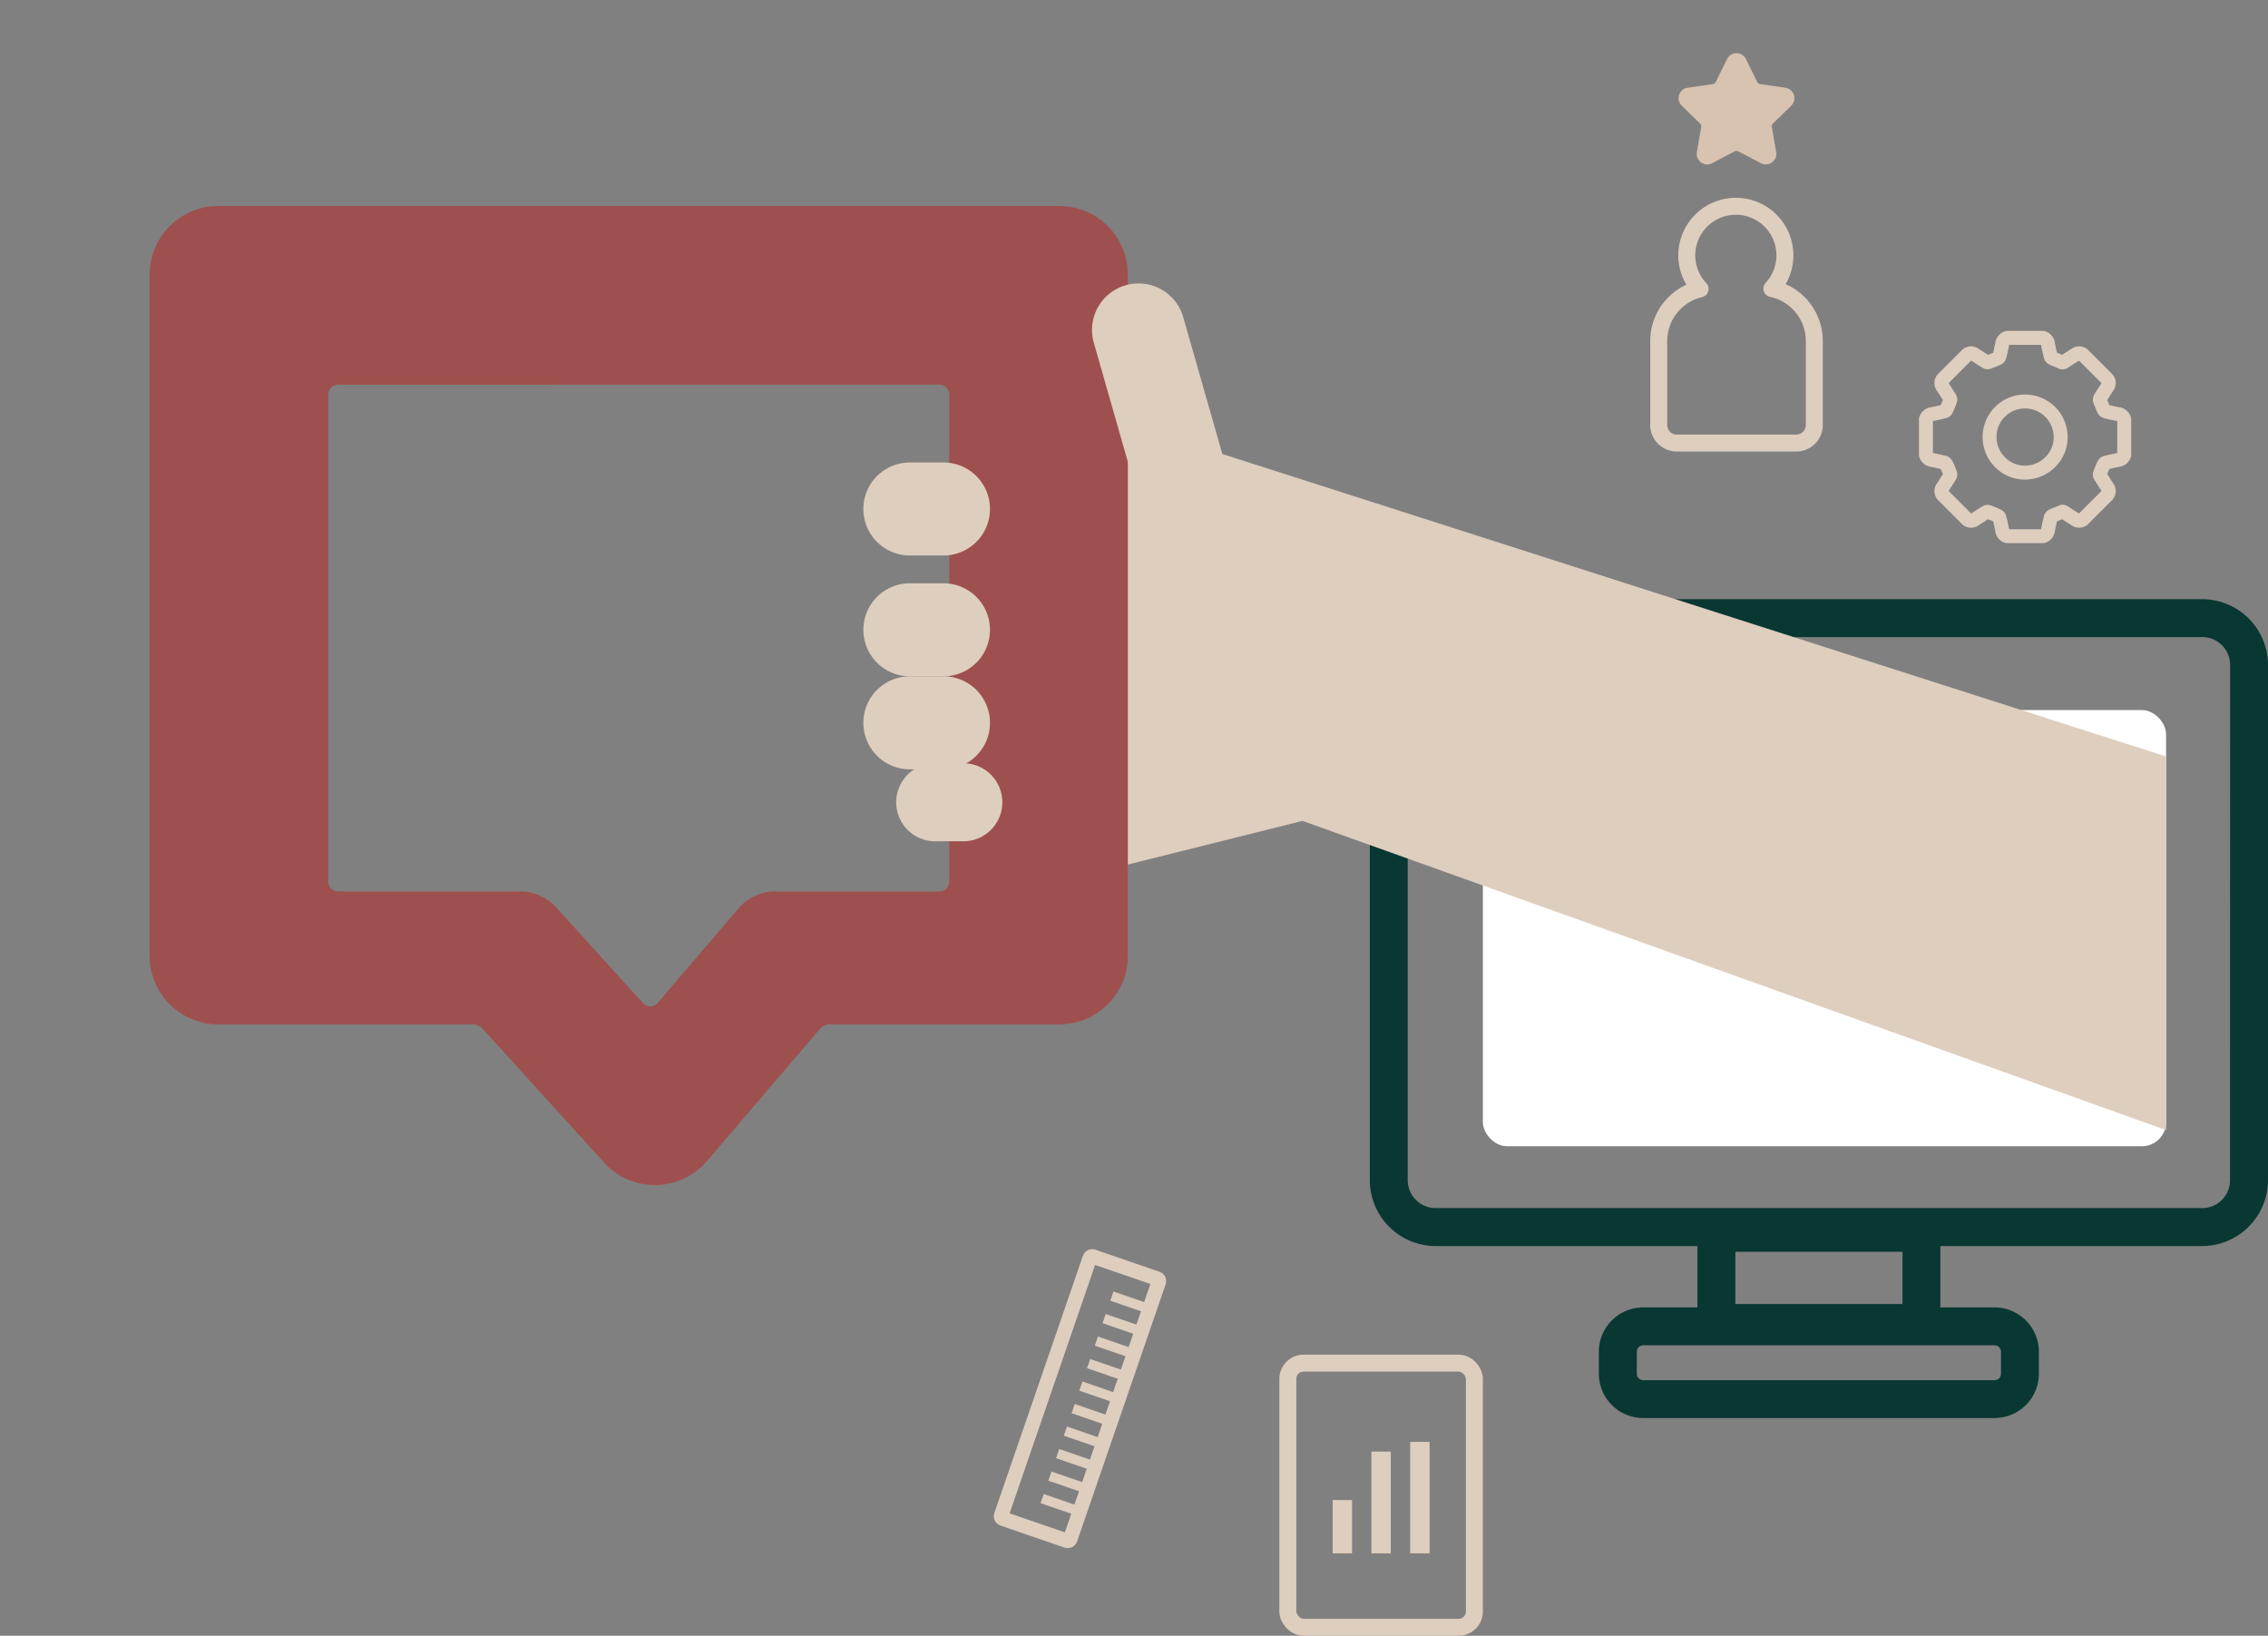
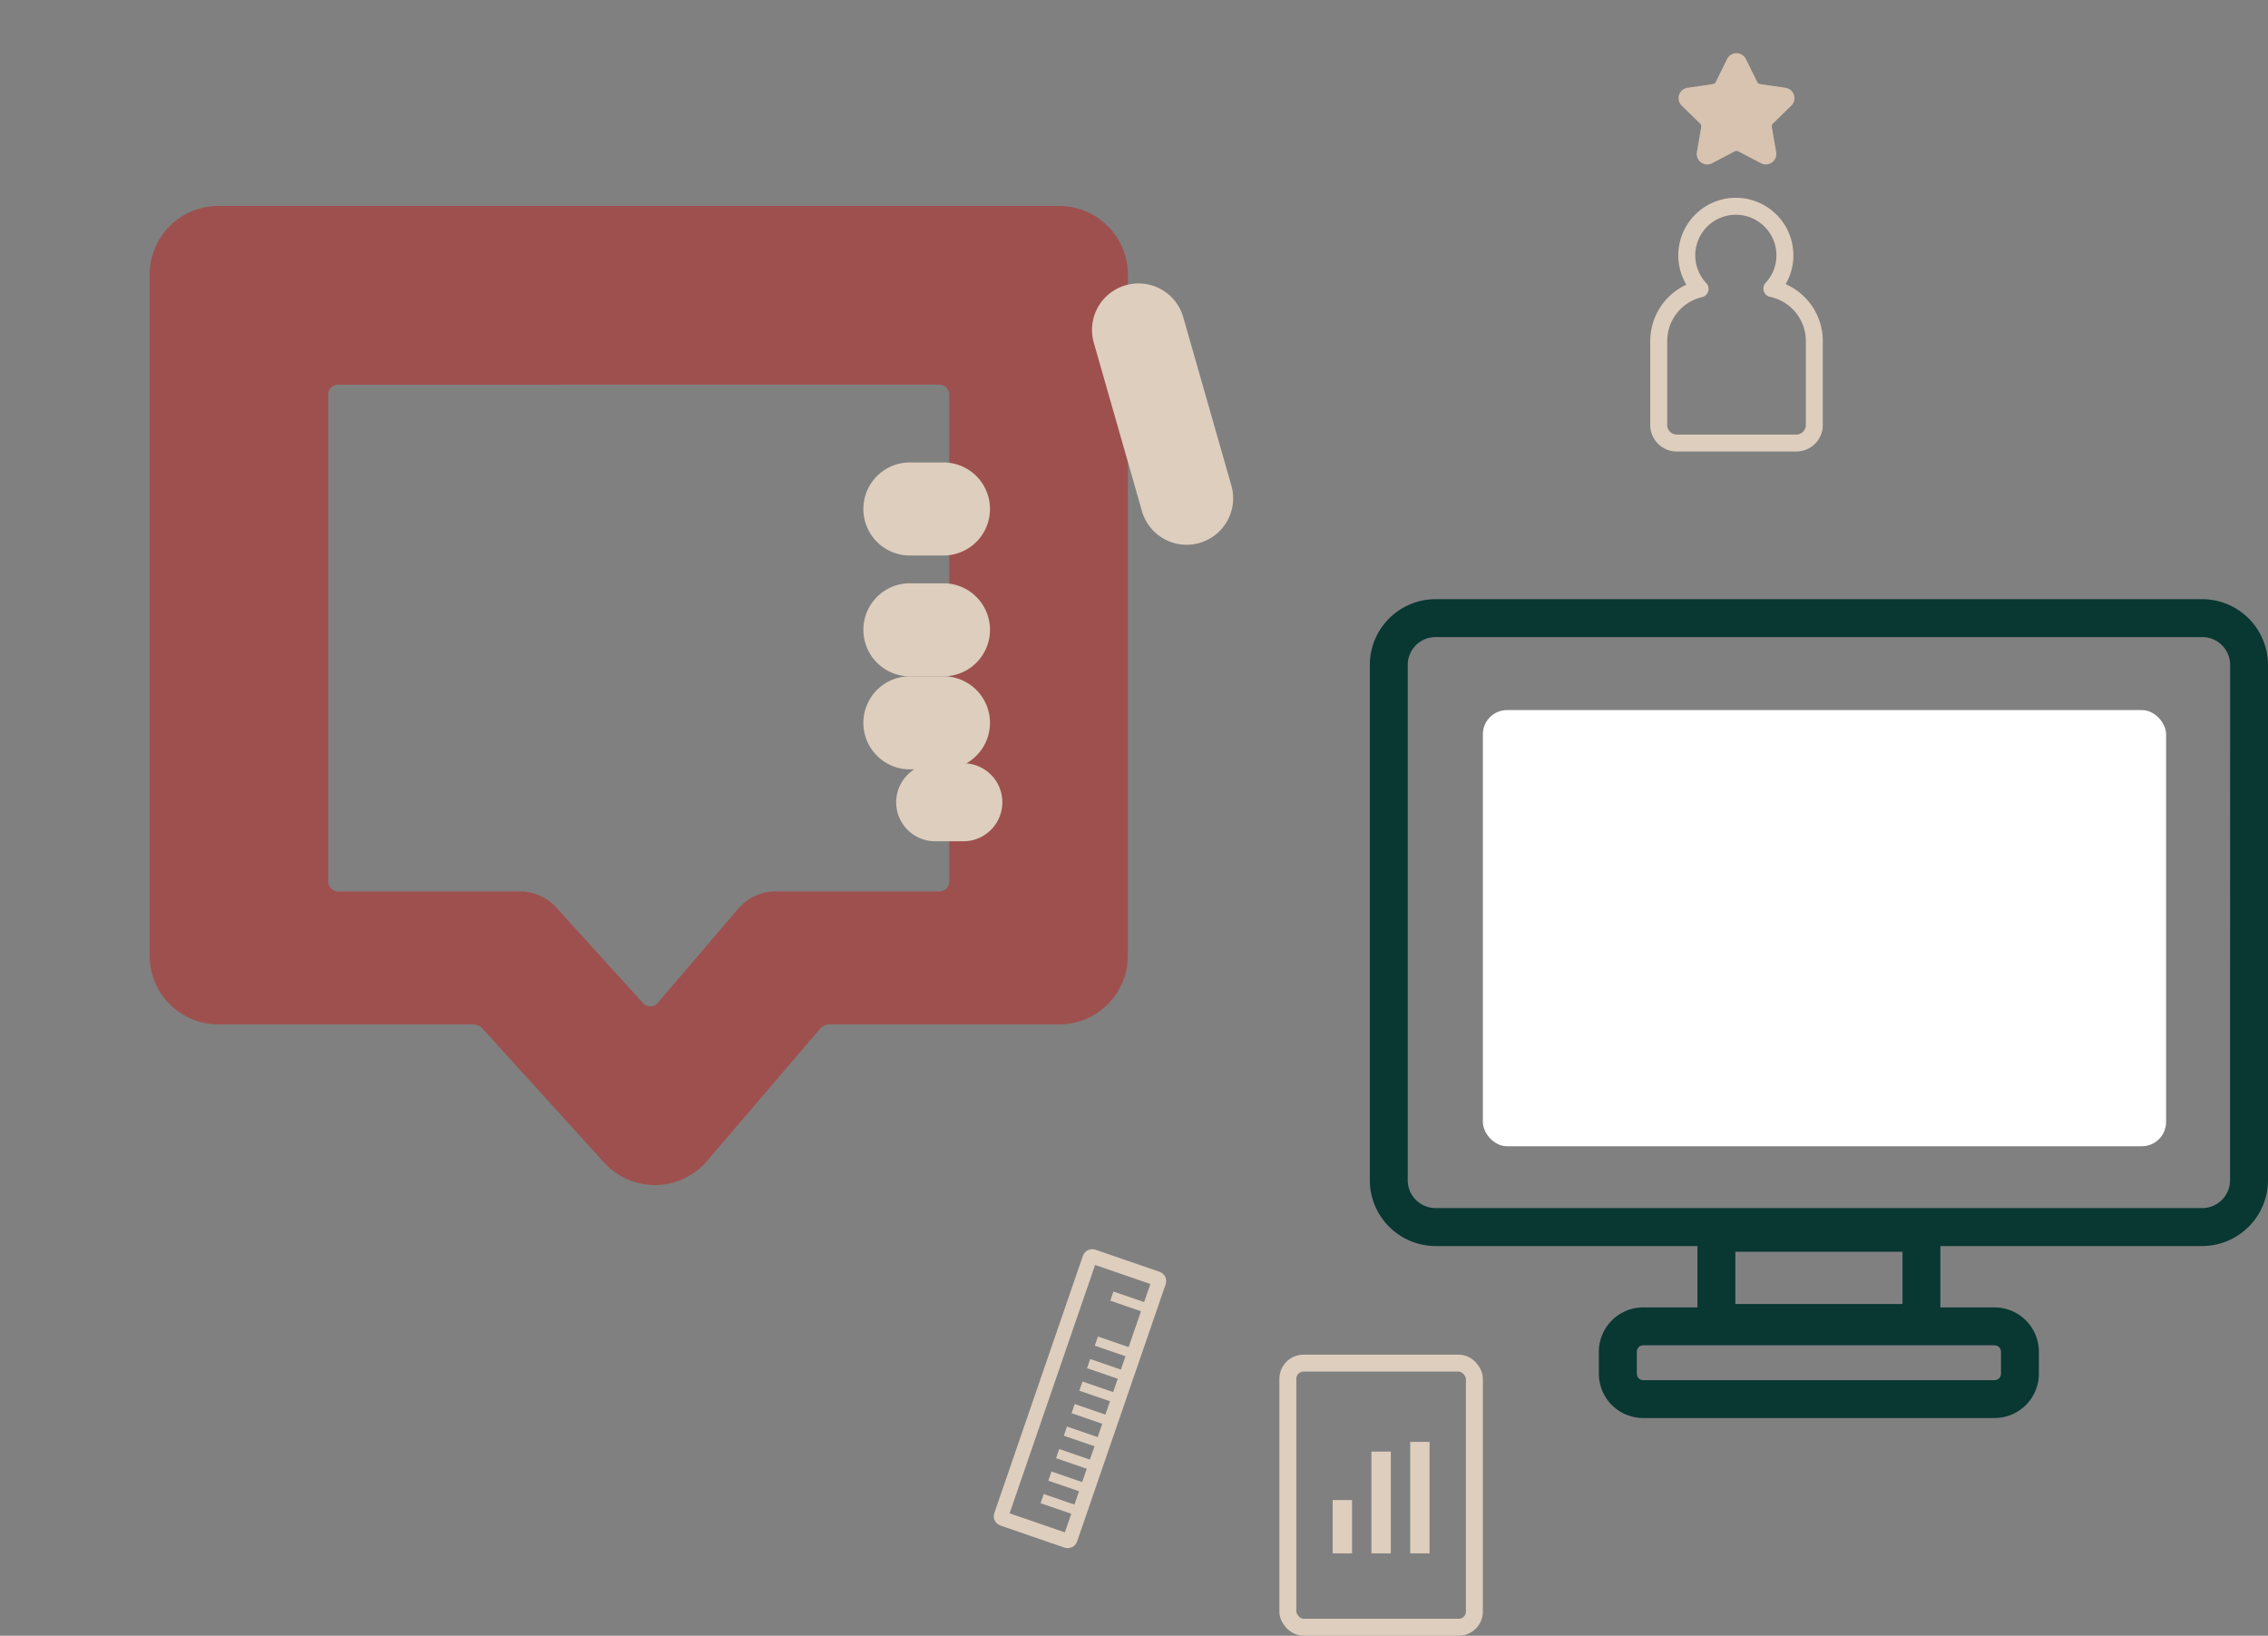
<svg xmlns="http://www.w3.org/2000/svg" id="elements_visuels_blogue" data-name="elements visuels blogue" width="468.063" height="337.513" viewBox="0 0 468.063 337.513">
  <rect x="0" y="0" width="468.063" height="337.513" fill="#808080" stroke="none" />
  <defs>
    <clipPath id="clip-path">
      <rect id="Rectangle_54" data-name="Rectangle 54" width="44" height="44" transform="translate(-0.1 -0.1)" fill="#decebe" />
    </clipPath>
    <clipPath id="clip-path-2">
      <path id="Path_89" data-name="Path 89" d="M0-60.8H36.306v-53.047H0Z" transform="translate(0 113.846)" fill="none" />
    </clipPath>
    <clipPath id="clip-path-3">
      <rect id="Rectangle_59" data-name="Rectangle 59" width="23.913" height="22.957" fill="rgba(0,0,0,0)" />
    </clipPath>
  </defs>
  <rect id="Rectangle_24" data-name="Rectangle 24" width="141" height="90" rx="5" transform="translate(306.031 146.513)" fill="#fff" />
  <path id="Path_35" data-name="Path 35" d="M309.961,60.43h-158.2a13.582,13.582,0,0,0-13.581,13.562v106.33A13.6,13.6,0,0,0,151.759,193.9h54.03v12.662H194.606a9.162,9.162,0,0,0-9.162,9.143v4.538a9.162,9.162,0,0,0,9.162,9.145h72.507a9.157,9.157,0,0,0,9.143-9.145v-4.538a9.157,9.157,0,0,0-9.143-9.143H255.928V193.9h54.032a13.61,13.61,0,0,0,13.581-13.581V73.992A13.594,13.594,0,0,0,309.961,60.43M267.113,214.382a1.328,1.328,0,0,1,1.326,1.326v4.538a1.327,1.327,0,0,1-1.326,1.326H194.606a1.327,1.327,0,0,1-1.326-1.326v-4.538a1.328,1.328,0,0,1,1.326-1.326Zm-19-8.515h-34.5V195.075h34.5Zm67.595-25.545a5.738,5.738,0,0,1-5.745,5.745h-158.2A5.754,5.754,0,0,1,146,180.322V73.992a5.754,5.754,0,0,1,5.763-5.745h158.2a5.754,5.754,0,0,1,5.763,5.745Z" transform="translate(144.521 63.204)" fill="#093732" />
  <rect id="Rectangle_23" data-name="Rectangle 23" width="468.063" height="292.595" fill="none" />
-   <path id="Path_34" data-name="Path 34" d="M149.331,33.839l195.79,62.735v77.094l-178.235-63.8-42.739,10.684V29.731Z" transform="translate(101.91 59.512)" fill="#decebe" />
  <path id="Path_36" data-name="Path 36" d="M104.264,202.019a14.15,14.15,0,0,1-10.475-4.639L68.761,169.8a2.859,2.859,0,0,0-2.11-.934h-52.5A14.164,14.164,0,0,1,0,154.717L0,14.148A14.163,14.163,0,0,1,14.149,0h173.58a14.163,14.163,0,0,1,14.149,14.147V154.716a14.163,14.163,0,0,1-14.147,14.147h-47.3a2.846,2.846,0,0,0-2.163,1l-23.247,27.2a14.152,14.152,0,0,1-10.544,4.954c-.071,0-.141,0-.212,0M38.892,36.876a2.038,2.038,0,0,0-2.036,2.036V139.4a2.039,2.039,0,0,0,2.037,2.036H76.427a10.135,10.135,0,0,1,7.491,3.317l17.892,19.717a1.989,1.989,0,0,0,1.538.668,2.019,2.019,0,0,0,1.519-.714l16.617-19.445a10.1,10.1,0,0,1,7.688-3.544h33.816a2.038,2.038,0,0,0,2.036-2.036l0-100.492a2.038,2.038,0,0,0-2.036-2.036Z" transform="translate(30.884 42.503)" fill="#9e504e" />
  <path id="Path_37" data-name="Path 37" d="M103.445,33.663h6.931a9.6,9.6,0,0,1,0,19.194h-6.931a9.6,9.6,0,1,1,0-19.194" transform="translate(84.574 61.762)" fill="#decebe" />
  <path id="Path_38" data-name="Path 38" d="M103.445,49.522h6.931a9.6,9.6,0,0,1,0,19.194h-6.931a9.6,9.6,0,1,1,0-19.194" transform="translate(84.574 70.835)" fill="#decebe" />
  <path id="Path_39" data-name="Path 39" d="M103.445,61.731h6.931a9.6,9.6,0,0,1,0,19.194h-6.931a9.6,9.6,0,1,1,0-19.194" transform="translate(84.574 77.819)" fill="#decebe" />
  <path id="Path_40" data-name="Path 40" d="M106.049,73.141h5.812a8.048,8.048,0,1,1,0,16.1h-5.812a8.048,8.048,0,0,1,0-16.1" transform="translate(86.951 84.347)" fill="#decebe" />
  <path id="Path_41" data-name="Path 41" d="M142.574,17.269l9.8,34.274a9.6,9.6,0,1,1-18.455,5.276l-9.8-34.274a9.6,9.6,0,1,1,18.455-5.276" transform="translate(101.683 48.402)" fill="#decebe" />
  <g id="Rectangle_49" data-name="Rectangle 49" transform="translate(204.547 314.115) rotate(-71)" fill="none" stroke="#decebe" stroke-linecap="round" stroke-linejoin="round" stroke-width="3">
    <rect width="60.199" height="18.06" rx="2" stroke="none" />
    <rect x="1.5" y="1.5" width="57.199" height="15.06" rx="0.5" fill="none" />
  </g>
  <g id="Group_35" data-name="Group 35" transform="translate(-1055.23 -202.707)">
    <line id="Line_1" data-name="Line 1" y2="9.261" transform="translate(1278.3 488.713) rotate(-71)" fill="none" stroke="#decebe" stroke-width="2" />
    <line id="Line_2" data-name="Line 2" y2="9.261" transform="translate(1276.702 493.355) rotate(-71)" fill="none" stroke="#decebe" stroke-width="2" />
    <line id="Line_3" data-name="Line 3" y2="9.261" transform="translate(1275.103 497.998) rotate(-71)" fill="none" stroke="#decebe" stroke-width="2" />
    <line id="Line_4" data-name="Line 4" y2="9.261" transform="translate(1273.504 502.64) rotate(-71)" fill="none" stroke="#decebe" stroke-width="2" />
    <line id="Line_5" data-name="Line 5" y2="9.261" transform="translate(1271.906 507.283) rotate(-71)" fill="none" stroke="#decebe" stroke-width="2" />
    <line id="Line_6" data-name="Line 6" y2="9.261" transform="translate(1270.307 511.925) rotate(-71)" fill="none" stroke="#decebe" stroke-width="2" />
    <line id="Line_7" data-name="Line 7" y2="9.261" transform="translate(1279.899 484.07) rotate(-71)" fill="none" stroke="#decebe" stroke-width="2" />
    <line id="Line_8" data-name="Line 8" y2="9.261" transform="translate(1281.497 479.427) rotate(-71)" fill="none" stroke="#decebe" stroke-width="2" />
-     <line id="Line_9" data-name="Line 9" y2="9.261" transform="translate(1283.096 474.785) rotate(-71)" fill="none" stroke="#decebe" stroke-width="2" />
    <line id="Line_10" data-name="Line 10" y2="9.261" transform="translate(1284.694 470.142) rotate(-71)" fill="none" stroke="#decebe" stroke-width="2" />
  </g>
  <g id="Group_31" data-name="Group 31" transform="translate(-1090.075 -218.432)">
    <g id="Rectangle_53" data-name="Rectangle 53" transform="translate(1354.106 497.945)" fill="none" stroke="#decebe" stroke-linecap="round" stroke-linejoin="round" stroke-width="3.5">
      <rect width="42" height="58" rx="5" stroke="none" />
      <rect x="1.75" y="1.75" width="38.5" height="54.5" rx="3.25" fill="none" />
    </g>
    <g id="Group_30" data-name="Group 30" transform="translate(1364.854 515.488)">
      <rect id="Rectangle_51" data-name="Rectangle 51" width="4" height="21" transform="translate(8.251 2.458)" fill="#decebe" />
      <rect id="Rectangle_55" data-name="Rectangle 55" width="4" height="11" transform="translate(0.251 12.458)" fill="#decebe" />
      <rect id="Rectangle_52" data-name="Rectangle 52" width="4" height="23" transform="translate(16.251 0.458)" fill="#decebe" />
    </g>
  </g>
  <g id="Group_34" data-name="Group 34" transform="translate(396.031 68.278)">
    <g id="Group_33" data-name="Group 33" clip-path="url(#clip-path)">
-       <path id="Path_84" data-name="Path 84" d="M25.795,43.8H18.006l-.208-.064a2.889,2.889,0,0,1-2.05-2.425c-.127-.706-.289-1.413-.434-2.007-.329-.145-.679-.29-1.057-.439-.379.238-.76.483-1.131.722q-.372.24-.744.478a2.715,2.715,0,0,1-3.678-.39C7.2,38.171,5.656,36.631,4.127,35.1a2.715,2.715,0,0,1-.393-3.677q.241-.378.484-.754c.238-.368.481-.746.717-1.123-.148-.376-.293-.726-.439-1.055-.752-.181-1.427-.326-2.053-.442A2.915,2.915,0,0,1,.065,26L0,25.8v-7.79L.065,17.8a2.915,2.915,0,0,1,2.379-2.041c.626-.116,1.3-.261,2.053-.442.145-.329.29-.679.439-1.055-.236-.377-.48-.754-.717-1.123q-.243-.377-.484-.754A2.716,2.716,0,0,1,4.127,8.7C5.651,7.174,7.191,5.633,8.7,4.124a2.715,2.715,0,0,1,3.679-.388q.374.238.746.479c.37.239.75.483,1.128.721.358-.141.712-.288,1.06-.439.15-.636.309-1.343.441-2.054A2.912,2.912,0,0,1,17.8.065L18.005,0h7.789L26,.065a2.891,2.891,0,0,1,2.051,2.424c.106.591.242,1.221.432,2.005.2.085.4.169.616.255l.45.185c.53-.347,1.064-.687,1.584-1.019l.281-.179a2.715,2.715,0,0,1,3.68.387c1.5,1.5,3.041,3.036,4.578,4.578a2.716,2.716,0,0,1,.391,3.679q-.242.38-.487.758c-.237.367-.479.744-.715,1.119.148.376.293.726.439,1.056.752.181,1.427.326,2.053.442A2.915,2.915,0,0,1,43.736,17.8l.065.209V25.8L43.736,26a2.915,2.915,0,0,1-2.38,2.041c-.627.116-1.3.261-2.053.442-.145.33-.291.679-.439,1.055.236.377.48.755.717,1.123q.243.377.484.754a2.716,2.716,0,0,1-.392,3.679c-1.533,1.537-3.074,3.077-4.579,4.577a2.715,2.715,0,0,1-3.678.389l-.287-.183c-.518-.33-1.049-.669-1.577-1.014l-.45.185c-.212.086-.417.17-.616.255-.143.589-.3,1.292-.432,2.005A2.891,2.891,0,0,1,26,43.736Zm-7.187-2.877h6.586a1.182,1.182,0,0,0,.028-.12c.173-.963.395-1.887.569-2.585a2.133,2.133,0,0,1,1.139-1.369c.367-.169.733-.318,1.086-.462.28-.114.545-.222.8-.337a1.92,1.92,0,0,1,1.921.153c.636.423,1.3.844,1.935,1.251l.288.184.06.037.04-.038c1.5-1.5,3.042-3.035,4.573-4.57l.039-.04-.037-.061q-.237-.371-.476-.741c-.329-.51-.668-1.037-.995-1.57a2.029,2.029,0,0,1-.154-1.72c.282-.744.555-1.4.834-2a2.133,2.133,0,0,1,1.368-1.14c.968-.24,1.824-.428,2.615-.575.037-.007.067-.014.091-.021v-6.59c-.024-.007-.054-.014-.091-.021-.791-.147-1.646-.335-2.615-.575a2.132,2.132,0,0,1-1.368-1.14c-.279-.6-.552-1.261-.834-2a2.029,2.029,0,0,1,.154-1.72c.326-.532.665-1.058.993-1.566q.24-.372.478-.745l.037-.061-.039-.041c-1.535-1.54-3.073-3.078-4.572-4.572l-.039-.037-.062.038-.282.18c-.641.409-1.3.831-1.942,1.255a1.92,1.92,0,0,1-1.921.153c-.259-.115-.524-.223-.8-.337-.354-.144-.719-.293-1.087-.462a2.133,2.133,0,0,1-1.139-1.368c-.174-.7-.4-1.622-.569-2.585a1.186,1.186,0,0,0-.028-.12H18.607c-.007.023-.014.053-.02.089-.175.947-.391,1.869-.578,2.646A2.039,2.039,0,0,1,16.9,6.942c-.655.3-1.338.579-2.03.842a2.029,2.029,0,0,1-1.721-.151c-.536-.328-1.066-.67-1.578-1q-.366-.236-.733-.471l-.062-.038-.039.037c-1.51,1.507-3.048,3.045-4.57,4.573l-.04.041.036.059q.236.371.476.741c.329.51.668,1.037.995,1.57a2.029,2.029,0,0,1,.154,1.72c-.283.745-.555,1.4-.834,2a2.133,2.133,0,0,1-1.368,1.14c-.97.24-1.825.428-2.615.575-.037.007-.067.014-.091.021V25.2c.024.007.054.014.091.021.791.146,1.646.334,2.615.575a2.133,2.133,0,0,1,1.368,1.14c.279.6.552,1.26.834,2a2.029,2.029,0,0,1-.154,1.72c-.327.533-.666,1.06-1,1.57q-.238.37-.476.741l-.036.059.04.041c1.527,1.532,3.065,3.07,4.572,4.571l.039.038.061-.037q.366-.234.731-.47c.513-.331,1.043-.673,1.58-1a2.028,2.028,0,0,1,1.72-.151c.748.284,1.4.556,2,.834a2.134,2.134,0,0,1,1.138,1.367c.176.7.4,1.634.571,2.586a1.169,1.169,0,0,0,.027.12m-4.76-2.216h0Zm7.993-8.028a8.606,8.606,0,0,1-6.044-2.49A8.772,8.772,0,1,1,30.677,21.8a8.556,8.556,0,0,1-2.44,6.152,8.837,8.837,0,0,1-6.27,2.723h-.127M21.876,16h0a5.887,5.887,0,0,0-4.068,10.132,5.748,5.748,0,0,0,4.118,1.67,5.979,5.979,0,0,0,4.242-1.844A5.7,5.7,0,0,0,27.8,21.864,5.929,5.929,0,0,0,21.963,16h-.087" fill="#decebe" />
-     </g>
+       </g>
  </g>
  <g id="Group_48" data-name="Group 48" transform="translate(340.225 154.312)">
    <g id="Group_47" data-name="Group 47" transform="translate(0 -113.846)" clip-path="url(#clip-path-2)">
      <g id="Group_46" data-name="Group 46" transform="translate(2.097 2.097)">
        <path id="Path_88" data-name="Path 88" d="M-36.805-51.72V-69.046a11.061,11.061,0,0,0-8.762-10.817,10.078,10.078,0,0,0,2.691-6.857A10.126,10.126,0,0,0-53-96.846,10.126,10.126,0,0,0-63.128-86.72,10.08,10.08,0,0,0-60.384-79.8a11.056,11.056,0,0,0-8.534,10.758V-51.72a3.728,3.728,0,0,0,3.728,3.728h24.658A3.728,3.728,0,0,0-36.805-51.72Z" transform="translate(68.918 96.846)" fill="none" stroke="#decebe" stroke-linecap="round" stroke-linejoin="round" stroke-width="3.5" />
      </g>
    </g>
  </g>
  <g id="Group_50" data-name="Group 50" transform="translate(346.422 10.976)">
    <g id="Group_49" data-name="Group 49" clip-path="url(#clip-path-3)">
      <path id="Path_90" data-name="Path 90" d="M5.907,22.957a2.172,2.172,0,0,1-2.135-2.537l.894-5.212a.772.772,0,0,0-.222-.683L.654,10.832a2.168,2.168,0,0,1,1.2-3.7l5.233-.76a.773.773,0,0,0,.581-.423l2.34-4.742a2.168,2.168,0,0,1,3.888,0l2.34,4.742a.774.774,0,0,0,.581.423l5.233.76a2.168,2.168,0,0,1,1.2,3.7l-3.784,3.692a.772.772,0,0,0-.222.685l.894,5.212A2.168,2.168,0,0,1,17,22.708l-4.681-2.461a.771.771,0,0,0-.72,0L6.918,22.706a2.166,2.166,0,0,1-1.011.251" transform="translate(0 0)" fill="#d8c3b0" />
    </g>
  </g>
</svg>